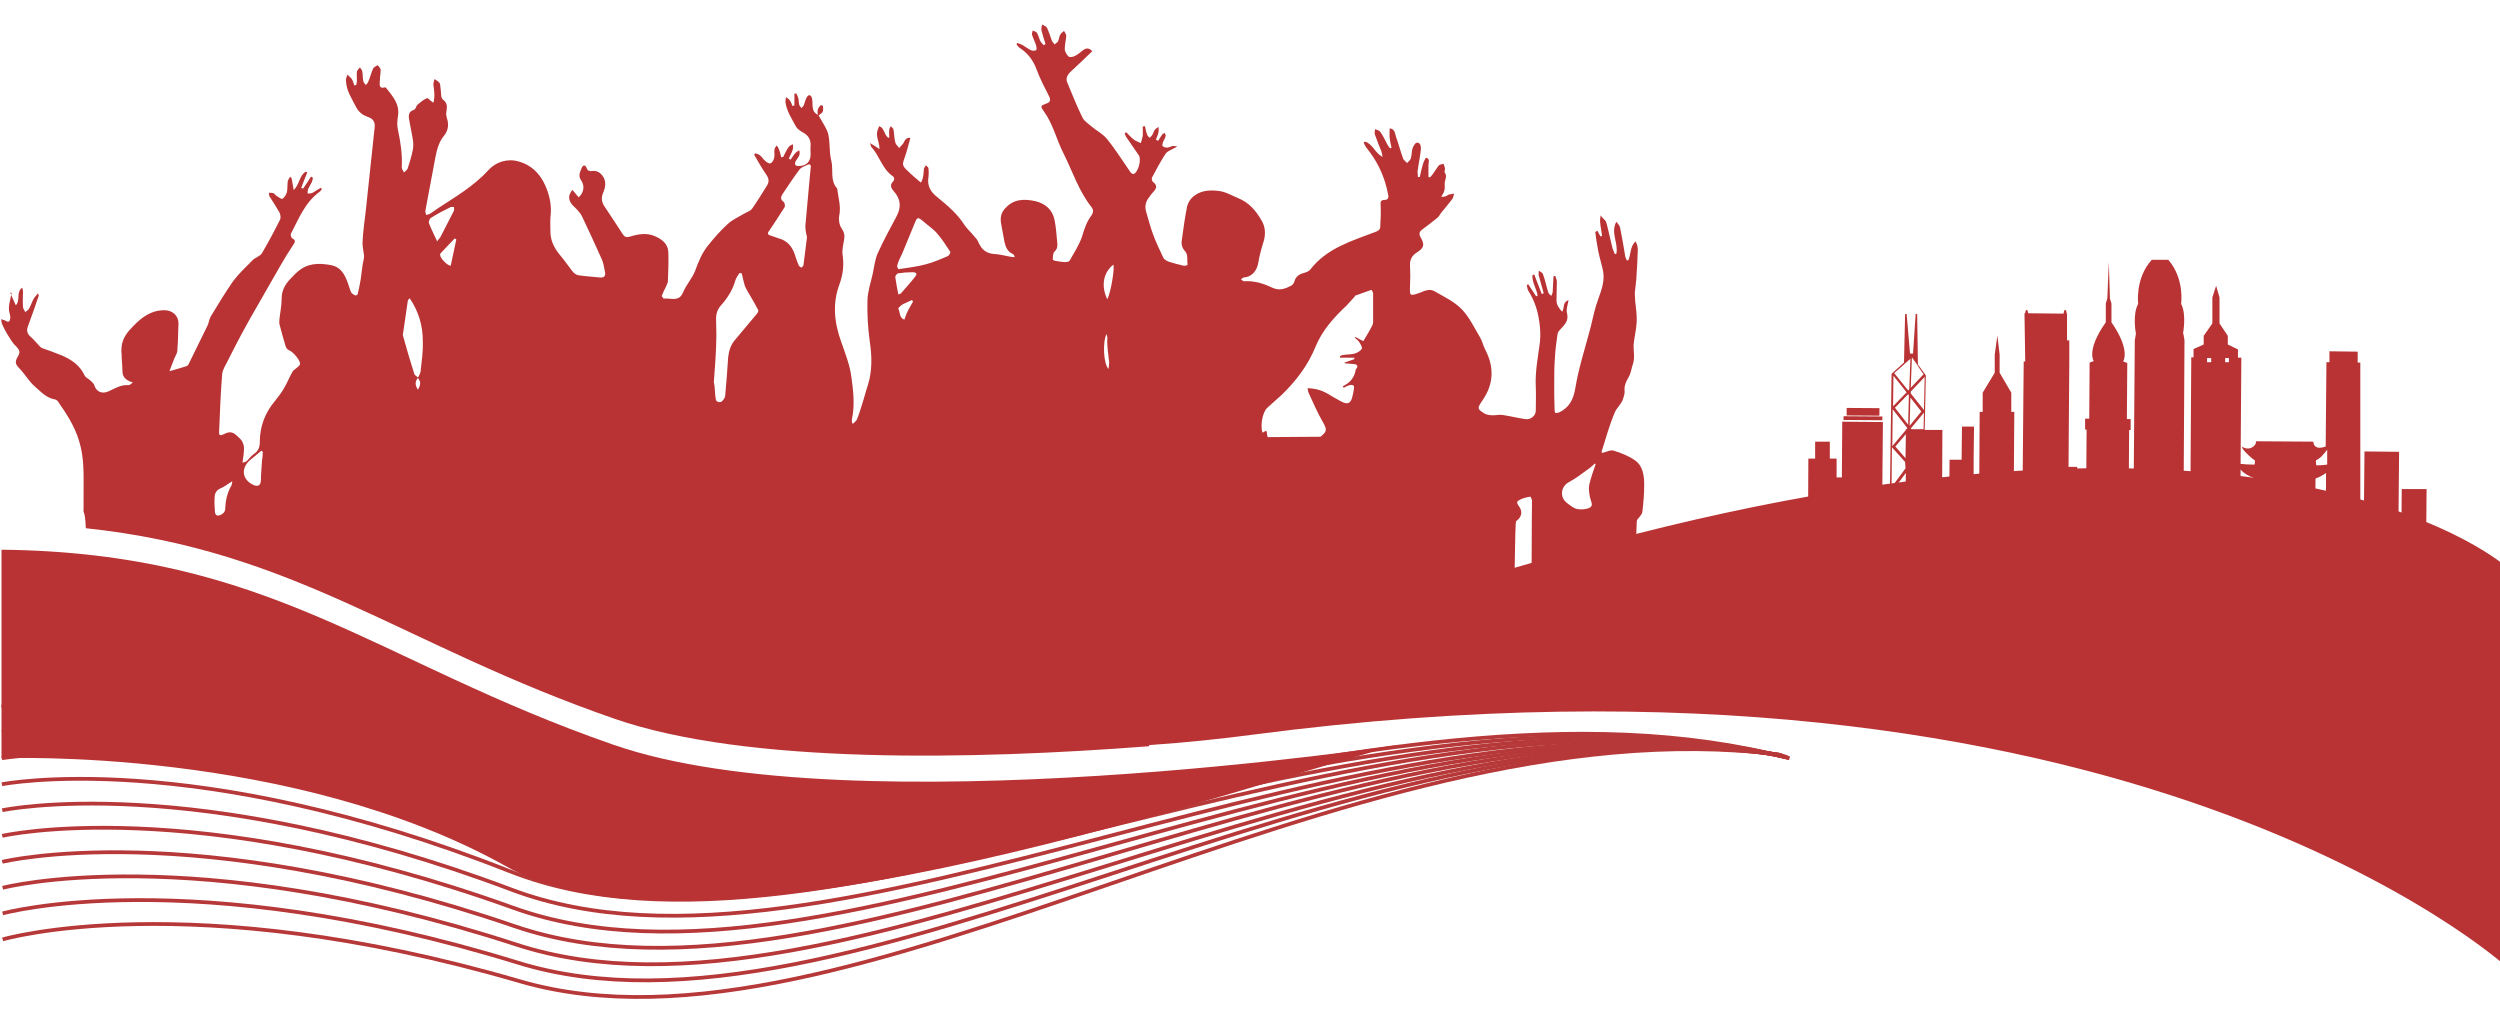
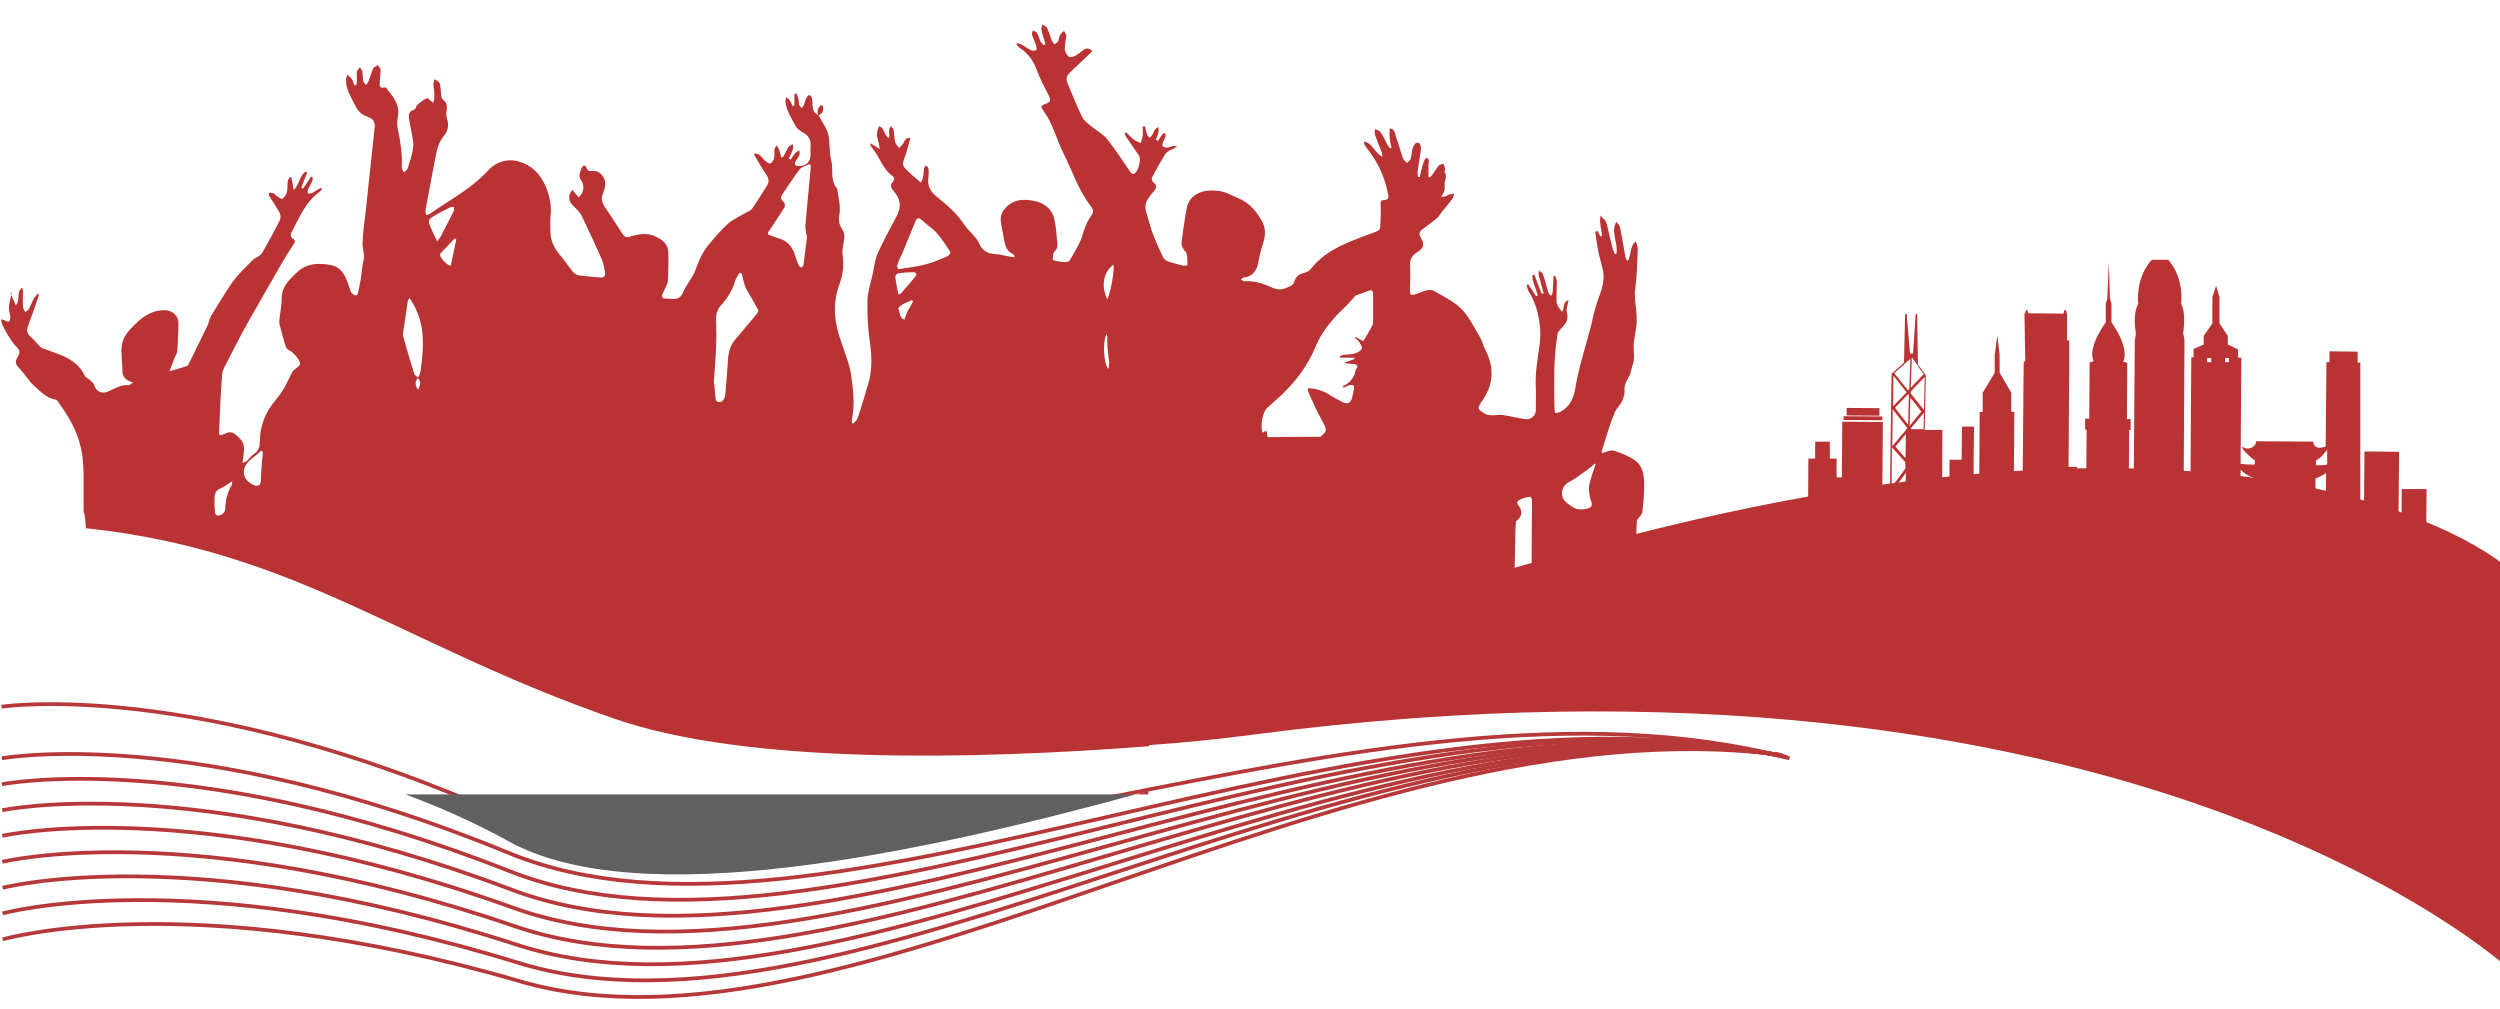
<svg xmlns="http://www.w3.org/2000/svg" x="0px" y="0px" viewBox="0 0 664 268" style="vertical-align: middle; max-width: 100%; width: 100%;" width="100%">
  <g>
    <g>
      <rect x="493.8" y="105" transform="matrix(6.786457e-03 -1 1 6.786457e-03 382.116 603.434)" width="2" height="8.7" fill="rgb(185,51,52)" />
      <rect x="494.3" y="105.9" transform="matrix(6.786457e-03 -1 1 6.786457e-03 380.393 605.126)" width="1" height="10.3" fill="rgb(185,51,52)" />
      <path d="M646.4,142.6l-2,0l0.1-12.7l-6.6,0l-0.1,12.7l-0.8,0l0.2-22.6l-9.2-0.1l-0.2,22.6l-1,0l0.1-7.4l0-0.2l0-6.3     l0-0.2l0-6.3l0-0.2l0-6.3l0-0.2l0-5.7l0-0.2l0-6.2l0-0.2l0-6.8l-0.7,0l0-2.9l-7.5-0.1l0,2.9l-0.8,0l-0.2,22.4     c-0.2,0.1-0.5,0.1-0.7,0.2c0,0,0,0,0-0.1c0,0,0,0,0,0.1c-0.6,0.1-1.5,0.4-2.3-0.5c-0.2-0.3-0.3-1-0.3-1l-15.2-0.1c0,0,0,0.7-0.3,1     c-1.5,1.7-3.2,0.6-3.4,0.4c0,0.7,0.8,1.4,1.6,2.2c0.5,0.5,1.1,1,1.8,1.5l0,0.3l0,0l0,0.2l0,0l0,0.1l0,0l-0.1,0.5     c-1.6,0-2.9-0.1-3.7-0.2l0.2-28.2l-0.9,0l0-2.2l-2.7-1.3l0-2.3l-2.2-3.3l0-6.9l-0.9-3.1l-1,3.1l0,6.9l-2.3,3.3l0,2.3l-2.7,1.2     l0,2.2l-0.6,0l-0.3,47.1l1.8,0l2,0l1.1,0l3.7,0l1,0l2.9,0l0.8,0l0.1-17.3c0.7,0.9,2,1.7,3.6,2.3l-0.1,12.3l2.7,0l0,0.2l-0.2,0     l0,0.5l-0.5,0l0,0.5l-0.2,0l0,0.5l12.9,0.1l0-0.5l-0.2,0l0-0.5l-0.5,0l0-0.5l-0.2,0l0-0.2l2.5,0l0.1-12.3c1.1-0.4,2-0.9,2.8-1.5     l-0.1,16.8l-3.1,0l0-1.2l-12.6-0.1l0,1.2l-22.1-0.1l0.3-51.8l-0.3-1.8l-0.1,0c0,0,1-5.1-0.5-7.9c0,0,1-6.6-3.4-11.7l-0.5,0l-3.4,0     l-0.5,0c-4.5,5-3.6,11.7-3.6,11.7c-1.6,2.9-0.6,7.9-0.6,7.9l-0.3,1.8l-0.4,51.8l-1.3,0l0.2-27.8l0-0.2l0.4,0l0-2.9l-1,0l0.1-14.9     l-1.1-0.4c0,0,2.1-2.9-3.1-10.4l0-0.7l0-0.6l0-0.4l0-0.6l0-0.4l0-0.6l0-0.4l0-0.6l0-0.7l-0.4-1.3l-0.3-9.7l-0.4,9.7l-0.4,1.3     l0,0.7l0,0.6l0,0.4l0,0.6l0,0.4l0,0.6l0,0.4l0,0.6l0,0.7c-5.3,7.5-3.2,10.3-3.2,10.3l-1.1,0.4l-0.1,14.9l-1.1,0l0,2.9l0.4,0     l-0.2,28l-2.4,0l0.1-18.1l-2.3,0l0.2-27.8l0-5.8l-0.6,0l0-7.1l-0.1,0c0-0.6-0.2-1-0.4-1c-0.2,0-0.4,0.4-0.4,1l-9.4-0.1     c-0.1-0.5-0.2-0.9-0.4-0.9c-0.2,0-0.4,0.4-0.4,0.9l-0.2,0L537.9,96l-0.4,0l-0.1,9.8l0,0.5l-0.2,23.1l-1.3,0l-0.1,8.8l-1,0     l0.2-28.8l-0.8,0l0-5.1l-3.1-5.3l0-4.8l-0.6-5.1l-0.7,5.1l0,4.8l-3.2,5.3l0,5.1l-0.8,0l-0.2,32.5l-1.5,0l0.1-16l0-3.8l0.1-8.8     l-3.2,0l-0.1,8.8l-3.2,0l-0.1,12.5l-1.9,0l0.1-20.4l-4.7,0l0.3-14.5l-2.1-2.9l-0.2-13.4l-0.4,0l-0.7,10.5l0.1,0l-1,0l0.1,0     l-0.9-10.5l-0.4,0l-0.3,12.9l-3.2,2.9l-0.1,0.1l-0.5,35.5l-2,0l0.2-22.7l-10.8-0.1l-0.1,14.8l-1.4,0l0-5l-1.8,0l0-4.5l-3.9,0     l0,4.5l-1.8,0l-0.1,19.9l-3,0l-1.8,5.1l173.2,1.2L646.4,142.6z M587.3,96.2l-1.1,0l0-1.1l1.1,0L587.3,96.2z M592,96.2l-1,0l0-1.1     l1,0L592,96.2z M507.8,94.9l1.7,2.4l0,0.1l0,0l1.4,2l-3.4,3.6L507.8,94.9z M502.9,99.8l3.5,4.4l-3.6,3.7L502.9,99.8z M502.5,130.2     l2.5,2.9l-2.1,2.5l0-1l-0.5,0L502.5,130.2z M506,135.2l-0.2,6.5l-3,0l0-5l2.5-3.1l0.7,0.8L506,135.2z M506.1,133.3l-0.2-0.3     l0.2-0.3L506.1,133.3z M506.1,131.7l-0.7,0.8l-2.3-2.7l3.1-4.2L506.1,131.7L506.1,131.7z M506.1,124.4l-3.7,5l0.1-10.6l3.5,3.9     L506.1,124.4z M506.1,121.7l-2.7-3.1l2.8-3.3L506.1,121.7z M506.4,114l-0.2,0l0,0.2l-3.6,4.3l0.1-9.8l3.9,5L506.4,114z      M506.8,112.8l-3.5-4.5l3.5-3.6l0.2,0.3L506.8,112.8z M506.8,103.7l-3.7-4.6l2.6-2.3l0,0l0.2-0.2l1.5-1.3l-0.3,8.1L506.8,103.7z      M507.4,105.6l2.9,3.7l-3.1,3.8L507.4,105.6z M510.9,114l-3.2,0l-0.2-0.2l3.5-4.2L510.9,114z M511,108.9l-3.5-4.4l0-0.5l3.7-3.9     L511,108.9z M544.7,141.9l-3.2,0l0-0.1l0.7,0l0,0.1l0.3,0l0-0.1l2.3,0C544.7,141.8,544.7,141.9,544.7,141.9z M618.1,123.4     c-0.7,0.1-1.7,0.2-2.9,0.2l-0.1-0.9l0,0h0l0-0.1l0-0.1l0,0l0-0.2c0.7-0.4,1.4-0.9,1.8-1.4c0.4-0.5,0.9-1,1.2-1.5L618.1,123.4     L618.1,123.4z" fill="rgb(185,51,52)" />
    </g>
  </g>
  <g>
    <g>
      <path d="M0.7,249.5c0,0,49.5-14.5,137.3,11.1c87.8,25.6,219.5-74.6,334.5-60.2" fill="none" stroke="#B73838" stroke-miterlimit="10" />
      <path d="M0.7,242.6c0,0,49.7-13.8,136.9,13.1s220.6-71.3,335.2-55.2" fill="none" stroke="#B73838" stroke-miterlimit="10" />
      <path d="M0.7,235.8c0,0,49.9-13.1,136.5,15.1s221.8-68,336-50.3" fill="none" stroke="#B73838" stroke-miterlimit="10" />
      <path d="M0.6,228.9c0,0,50.2-12.3,136.1,17.1c86,29.4,223-64.7,336.7-45.3" fill="none" stroke="#B73838" stroke-miterlimit="10" />
      <path d="M0.6,222c0,0,50.4-11.6,135.7,19.1s224.2-61.3,337.4-40.3" fill="none" stroke="#B73838" stroke-miterlimit="10" />
      <path d="M0.6,215.2c0,0,50.6-10.8,135.3,21.1c84.7,31.9,225.3-58,338.2-35.3" fill="none" stroke="#B73838" stroke-miterlimit="10" />
      <path d="M0.5,208.3c0,0,50.8-10.1,134.9,23.1S362,176.6,474.4,201" fill="none" stroke="#B73838" stroke-miterlimit="10" />
      <path d="M0.5,201.4c0,0,51-9.3,134.5,25.1s227.7-51.4,339.7-25.3" fill="none" stroke="#B73838" stroke-miterlimit="10" />
-       <path d="M0.5,194.5c0,0,51.3-8.6,134.2,27.1c82.9,35.7,228.8-48.1,340.4-20.3" fill="none" stroke="#B73838" stroke-miterlimit="10" />
      <path d="M0.4,187.7c0,0,51.5-7.8,133.8,29.1s230-44.8,341.1-15.4" fill="none" stroke="#B73838" stroke-miterlimit="10" />
    </g>
  </g>
  <path d="M199.4,78.8c-0.5-0.9-1.2-1.7-1.5-2.7c-0.4-1.1-0.6-2.3-0.9-3.5c-0.2,0-0.4-0.1-0.6-0.1   c-0.4,0.7-0.9,1.3-1.1,2c-0.7,2.5-2,4.7-3.8,6.6c-1.2,1.3-1.4,2.7-1.3,4.4c0.1,2.2,0.1,4.5,0,6.7c-0.1,3.1-0.4,6.2-0.6,9.3   c0,0.5,0.1,1,0.2,1.4c0.1,0.8,0.1,1.6,0.2,2.5c0,0.4,0,1,0.3,1.2c0.3,0.2,1.1,0.4,1.3,0.2c0.5-0.4,1-1,1-1.5   c0.3-3.4,0.6-6.9,0.8-10.3c0.1-1.7,0.7-3.3,1.8-4.6c1.9-2.3,3.8-4.5,5.7-6.8c0.3-0.3,0.6-0.9,0.5-1.1   C200.8,81.2,200.1,80,199.4,78.8z" fill="none" />
  <path d="M214.1,43.9c-0.7,0.4-1.5,0.7-1.9,1.2c-1.6,2.1-3,4.3-4.5,6.5c-0.5,0.7-0.4,1.3,0.3,2c0.3,0.2,0.5,1.1,0.3,1.4   c-1.3,2.1-2.7,4.2-4.1,6.3c-0.5,0.8-0.4,1.1,0.5,1.3c0.7,0.2,1.3,0.5,2,0.7c2.2,0.7,3.5,2.2,4.3,4.3c0.3,0.9,0.6,1.9,1,2.8   c0.1,0.3,0.5,0.5,0.7,0.7c0.2-0.2,0.6-0.5,0.6-0.7c0.3-2.4,0.7-4.7,0.9-7.1c0-0.4-0.2-0.9-0.2-1.3c-0.1-0.7-0.2-1.3-0.2-2   c0.2-2.2,0.4-4.4,0.6-6.6c0.3-2.9,0.5-5.8,0.8-8.7C215.4,43.7,215,43.4,214.1,43.9z" fill="none" />
  <path d="M117,67.3c-0.1,0.1-0.1,0.3-0.1,0.4c0,0.9,1.9,2.8,2.8,2.9c0.5-2.4,1-4.7,1.5-7c-0.1-0.1-0.2-0.2-0.4-0.3   C119.6,64.7,118.3,66,117,67.3z" fill="none" />
  <path d="M120.5,55.8c0-0.3,0-0.6,0-0.9c-0.3,0-0.6-0.1-0.9,0c-1.8,0.9-3.6,1.9-5.3,2.9c-0.3,0.2-0.6,1-0.5,1.3   c0.6,1.6,1.4,3.1,2.2,4.9c0.3-0.4,0.5-0.6,0.7-1c1.2-2.3,2.4-4.7,3.6-7C120.4,56,120.5,55.9,120.5,55.8z" fill="none" />
  <path d="M56.9,132.2c-0.1,1.3,0,2.6,0.1,3.9c0,0.3,0.3,0.7,0.5,0.8c0.9,0.3,2.2-0.6,2.2-1.6c0.1-2.3,0.5-4.4,1.7-6.4   c0.1-0.2,0-0.4,0.1-1.1c-1.2,0.8-2.1,1.6-3.1,1.9C57.3,130.2,57,131.1,56.9,132.2z" fill="none" />
-   <path d="M66.5,122.3c-2.5,2.1-2.1,5.2,0.9,6.6c1.2,0.6,1.9,0,2-1.3c0-1.7,0.2-3.5,0.3-5.2c0.1-0.7,0.2-1.5,0.3-2.2   c-0.1-0.1-0.3-0.2-0.4-0.3C68.5,120.7,67.5,121.5,66.5,122.3z" fill="none" />
  <path d="M111,103.5c0.8-1.4,0.7-2.1,0-3.1C110.1,101.4,110.3,102.3,111,103.5z" fill="none" />
  <path d="M108.3,80.1c-0.5,3-0.9,5.9-1.3,8.9c0,0.2,0,0.4,0.1,0.5c1,3.3,1.9,6.5,2.9,9.8c0.1,0.4,0.7,0.7,1,1.1   c0.2-0.5,0.6-1,0.7-1.6c0.3-2.7,0.7-5.5,0.7-8.2c-0.1-4-1.1-7.9-3.5-11.4C108.6,79.6,108.4,79.8,108.3,80.1z" fill="none" />
  <path d="M239.8,80.8c-0.5,0.3-1.3,1-1.2,1.2c0.4,1,0.2,2.5,1.6,3c0.4-0.9,0.6-1.8,1-2.5c0.4-0.8,0.8-1.5,1.3-2.3   c-0.1-0.1-0.2-0.2-0.3-0.4C241.4,80.1,240.6,80.4,239.8,80.8z" fill="none" />
  <path d="M242.4,72.3c-1.3,0-2.6,0.1-3.9,0.3c-0.3,0.1-0.8,0.7-0.8,1.1c0.2,1.5,0.5,2.9,0.8,4.5   c0.2-0.1,0.6-0.1,0.7-0.3c1.3-1.5,2.7-3,3.9-4.6C243.7,72.5,243,72.2,242.4,72.3z" fill="none" />
  <path d="M423.8,123.3c-0.1-0.1-0.2-0.2-0.2-0.2c-0.5,0.4-0.9,0.9-1.5,1.3c-1.7,1.2-3.4,2.6-5.3,3.6   c-2.2,1.2-2.7,4-0.7,5.6c0.8,0.7,1.8,1.4,2.7,1.6c1.1,0.2,2.5,0.1,3.4-0.4c1-0.6,0.3-1.7,0-2.7c-0.3-1-0.4-2.2-0.2-3.3   C422.5,127,423.2,125.2,423.8,123.3z" fill="none" />
  <path d="M364.3,77.1c-1.4,0.4-2.8,0.9-4.2,1.5c-0.1,0.1-0.2,0.3-0.3,0.4c-0.6,0.7-1.2,1.5-2,2.2   c-3.4,3.2-6.5,6.6-8.3,11c-2.1,4.9-5.2,9-8.9,12.7c-1.3,1.2-2.6,2.3-3.9,3.5c-1.3,1.2-1.9,4.7-1.1,6.3c0.2-0.1,0.3-0.2,0.4-0.2   c0.2-0.1,0.4-0.2,0.6-0.3c0.1,0.2,0.2,0.4,0.2,0.6c0.1,0.4,0.1,0.8,0.2,1.1l14-0.1c0,0,0,0,0,0c1.8-1.5,1.8-1.9,0.6-4   c-1.4-2.5-2.5-5.1-3.7-7.6c-0.2-0.4-0.2-0.8-0.3-1.3c2.5,0.1,4.1,0.7,6.2,2c1,0.7,2.1,1.3,3.3,1.8c1.2,0.5,2,0.1,2.3-1.2   c0.2-0.8,0.4-1.6,0.5-2.4c0-0.3,0.1-0.8-0.1-0.9c-0.3-0.2-0.7-0.1-1-0.1c-0.6,0.2-1.1,0.5-1.6,0.7c-0.1-0.1-0.2-0.2-0.3-0.4   c2-0.9,3.2-2.4,3.5-4.5c0,0,0.1-0.1,0.1-0.1c0.6-0.7,0.3-1.2-0.5-1.3c-0.8-0.1-1.7-0.2-2.5-0.2c0-0.1-0.1-0.2-0.1-0.2   c0.9-0.3,1.7-0.6,2.6-0.9c0-0.1,0-0.3,0-0.4c-1.3,0-2.5,0-3.8,0c0-0.1,0-0.3,0-0.4c0.2-0.1,0.4-0.3,0.7-0.3c1.1-0.1,2.2-0.1,3.2-0.4   c0.7-0.2,1.6-0.7,1.9-1.3c0.2-0.4-0.4-1.3-0.8-1.9c-0.3-0.4-0.7-0.7-1.1-1c0.1-0.1,0.1-0.1,0.2-0.2c0.7,0.4,1.5,0.8,2.1,1.1   c0.9-1.5,1.6-2.9,2.4-4.2c0.1-0.2,0.2-0.5,0.2-0.8c0-2.6,0.1-5.1,0-7.7C364.8,77.6,364.4,77,364.3,77.1z" fill="none" />
  <path d="M294.2,79.5c1-2,2-8.4,1.6-9.2C293,72.4,292.4,76,294.2,79.5z" fill="none" />
  <path d="M248.8,62.1c-1.1-1.3-2.6-2.2-3.9-3.4c-1-0.9-1.3-0.9-1.9,0.3c-1.2,2.8-2.3,5.6-3.5,8.5   c-0.4,1-0.9,2.1-1.3,3.1c-0.1,0.3,0.2,0.8,0.3,1.1c2.7-0.5,5-0.7,7.3-1.3c2-0.5,3.9-1.4,5.9-2.2c0.3-0.1,0.7-0.9,0.6-1.1   C251.2,65.3,250.2,63.6,248.8,62.1z" fill="none" />
  <path d="M294.1,89.9c0-0.4-0.1-0.7-0.2-1.3c-1.1,2.2-0.8,7.8,0.5,9.3c0.1-0.7,0.2-1.2,0.2-1.7   C294.4,94.2,294,92.1,294.1,89.9z" fill="none" />
-   <path d="M406.5,177c0,0,0-0.1,0-0.2C406.5,177.1,406.5,177.5,406.5,177z" fill="rgb(185,51,52)" />
  <path d="M305,211v-0.9c-1.1,0.3-2.3,0.6-3.4,0.9H305z" fill="rgb(185,51,52)" />
-   <path d="M97,211h10.7c-3.5-1.3-7.1-2.5-10.7-3.6V211z" fill="rgb(185,51,52)" />
  <path d="M434.6,141.8c0.1-2.2,0.1-3.6,0.2-3.7c0.5-0.7,1.3-1.4,1.4-2.1c0.3-2.4,0.5-4.8,0.5-7.2c0-2.4-0.3-5-2.4-6.5   c-1.7-1.2-3.7-2-5.7-2.6c-0.9-0.3-2,0.4-3.1,0.6c0-0.1-0.2-0.3-0.1-0.4c1.1-3.5,2.1-7.1,3.5-10.4c0.5-1.2,1.8-2.2,2.2-3.6   c0.2-0.6,0.4-1.3,0.4-1.9c-0.2-1.5,0.4-2.7,1.1-3.9c0.6-1,0.7-2.3,1.1-3.4c0.6-1.7,0.1-3.5,0.2-5.3c0.2-2,0.7-3.9,0.8-5.8   c0.1-1.9-0.2-3.8-0.4-5.7c0-0.7-0.1-1.4-0.1-2.1c0.1-1.2,0.3-2.4,0.4-3.6c0.2-2.6,0.3-5.3,0.4-7.9c0-0.7-0.2-1.5-0.6-2.2   c-1.5,1.4-1.2,3.4-1.9,5c-0.1,0-0.3,0.1-0.4,0.1c-0.2-0.5-0.5-1-0.5-1.5c-0.4-2.4-0.8-4.8-1.3-7.2c-0.1-0.6-0.6-1.1-1-1.6   c-1.6,2.9,0.6,5.7,0,8.5c-0.1,0-0.3,0.1-0.4,0.1c-0.2-0.5-0.4-1-0.6-1.5c-0.5-2-0.9-3.9-1.4-5.9c-0.1-0.4-0.2-0.9-0.4-1.3   c-0.4-0.6-1-1-1.4-1.6c0,0.6-0.2,1.2-0.1,1.9c0.1,1.2,0.4,2.4,0.5,3.5c-0.1,0.1-0.2,0.2-0.4,0.2c-0.3-0.5-0.6-1-0.8-1.5   c-0.2,0.1-0.4,0.2-0.6,0.3c0.2,1.5,0.4,3.1,0.7,4.6c0.3,1.7,0.8,3.3,1.2,5c0.8,2.9-0.1,5.5-1.1,8.2c-0.9,2.4-1.4,4.9-2,7.4   c-1.4,5.4-3.2,10.8-4.1,16.3c-0.5,3-1.6,5.1-4.2,6.4c-0.3,0.1-0.7,0.2-1,0.2c-0.2,0-0.3-0.5-0.3-0.8c-0.1-2.4-0.1-4.7-0.1-7.1   c0-2.3,0-4.7,0.2-7c0.1-2.1,0.4-4.1,0.7-6.2c0.1-0.4,0.4-0.8,0.8-1.2c1.1-1.2,2.2-2.2,1.7-4.2c-0.3-1,0.2-2.2,0.4-3.5   c-1.7,0.6-1,2.1-1.7,3.1c-0.8-0.9-1.5-1.8-1.5-3c0-1.7,0.1-3.3,0.1-5c0-0.5-0.3-1-0.4-1.5c-0.2,0-0.3,0-0.5,0.1   c-0.1,1.3-0.1,2.7-0.2,4c0,0.4-0.2,0.8-0.4,1.2c-0.3-0.3-0.7-0.6-0.8-1c-0.5-1.6-0.8-3.2-1.4-4.8c-0.1-0.4-0.7-0.6-1.1-0.9   c0,0.4-0.1,0.9,0,1.3c0.4,1.6,0.9,3.1,1.3,4.7c-0.2,0.1-0.4,0.1-0.5,0.2c-0.7-1.7-1.3-3.4-2-5.2c-0.2,0.1-0.3,0.1-0.5,0.2   c-0.1,1.9,1.1,3.6,1.4,5.4c-0.1,0.1-0.3,0.1-0.4,0.2c-0.7-1.1-1.4-2.1-2.1-3.2c-0.1,0.1-0.3,0.1-0.4,0.2c0.1,0.5,0.2,1.1,0.4,1.5   c1.6,2.5,2.5,5.2,2.9,8c0.3,1.9,0.4,3.8,0.2,5.7c-0.5,3.9-1.3,7.8-1.1,11.8c0.1,2.1,0,4.3,0,6.4c0,1.3-1.4,2.5-2.9,2.2   c-2-0.3-4-0.8-6-1.1c-0.8-0.1-1.7,0.1-2.5,0.1c-0.7,0-1.5-0.1-2.1-0.4c-2.1-1.3-2.1-1.4-0.7-3.5c3.1-4.4,3.2-9,0.7-13.7   c-0.5-1-0.7-2.1-1.3-3.1c-1.5-2.5-2.8-5.3-4.8-7.4c-2-2.1-4.8-3.4-7.4-4.9c-1.3-0.7-2.6,0-3.9,0.5c-2.6,0.9-2.6,0.8-2.5-1.9   c0.1-1.8,0.1-3.6,0-5.4c-0.1-1.6,0.6-2.7,1.9-3.5c1.9-1.2,2-2.1,0.9-4c-0.5-0.9-0.3-1.5,0.4-2c1.4-1,2.7-2.1,4-3.1   c0.4-0.3,0.7-0.8,1-1.3c1-1.2,2-2.4,3-3.7c0.3-0.4,0.4-1,0.5-1.5c-0.5,0.1-1,0.2-1.5,0.3c-0.2,0.1-0.4,0.3-0.6,0.4   c-0.4,0.1-0.9,0.2-1.3,0.2c0.2-0.4,0.4-0.7,0.6-1.1c0.1-0.3,0.3-0.7,0.3-1c0.1-0.7-0.1-1.5,0.1-2.1c0.2-0.8,0.5-1.5-0.1-2.3   c-0.1-0.2,0.1-0.6,0.1-1c-0.1-0.4-0.2-0.9-0.4-1.3c-0.4,0.1-1,0.2-1.2,0.4c-0.6,0.7-1.1,1.6-1.7,2.4c-0.2,0.3-0.5,0.6-0.7,0.8   c-0.1,0-0.3-0.1-0.4-0.1c0-1,0-2.1,0-3.1c0-0.8,0.5-1.7-0.6-2c-0.2,0-0.7,1.1-0.9,1.8c-0.3,1.1-0.6,2.2-0.8,3.3c-0.2,0-0.3,0-0.5,0   c0-0.5-0.1-1-0.1-1.4c0.2-1.7,0.6-3.5,0.8-5.2c0-0.3,0.1-0.6,0.1-0.9c0-0.8-0.2-1.7-1.1-1.6c-0.4,0-0.9,0.9-1.1,1.4   c-0.3,0.9-0.2,1.9-0.5,2.8c-0.1,0.4-0.6,0.8-1,1.2c-0.3-0.4-0.8-0.7-1-1.1c-0.7-1.9-1.2-3.9-1.9-5.8c-0.3-0.9-0.3-2.2-1.7-2.3   c0,0.9-0.1,1.8,0,2.6c0.1,0.9,0.3,1.7,0.5,2.5c-0.1,0.1-0.2,0.1-0.4,0.2c-0.2-0.3-0.5-0.6-0.7-1c-0.6-1.1-1.1-2.3-1.9-3.4   c-0.3-0.4-0.9-0.5-1.4-0.7c0,0.5-0.2,1,0,1.5c0.5,1.5,1.1,2.9,1.7,4.4c0.1,0.3,0.2,0.7,0.3,1.5c-2.1-1.2-2.7-3.6-4.7-4.1   c-0.1,0.1-0.2,0.2-0.3,0.3c0.2,0.4,0.4,0.9,0.7,1.3c2.6,3.2,4.4,6.7,5.4,10.7c0.1,0.6,0.3,1.2,0.4,1.8c0.2,0.9-0.1,1.4-1,1.4   c-0.9,0-1.1,0.5-1,1.3c0.1,1.9,0,3.8-0.1,5.7c0,0.9-0.5,1.2-1.3,1.5c-6.3,2.4-12.9,4.3-17.3,10c-0.4,0.5-1.1,0.7-1.7,0.9   c-1.2,0.3-2.1,0.9-2.5,2.2c-0.1,0.5-0.5,1-0.9,1.2c-1.6,0.8-3.1,1.4-5,0.5c-2.3-1.1-4.8-1.9-7.5-1.7c-0.2,0-0.5-0.3-0.8-0.5   c0.3-0.2,0.5-0.5,0.8-0.5c2.1-0.2,3.4-1.7,3.8-3.9c0.3-1.9,0.8-3.7,1.4-5.6c0.6-2,0.5-3.9-0.5-5.6c-1.5-2.6-3.3-4.8-6.3-6   c-1.7-0.7-3.3-1.7-5.2-1.9c-2.6-0.3-5-0.1-7,1.8c-0.6,0.6-1.1,1.5-1.3,2.3c-0.6,3-1,5.9-1.4,8.9c-0.2,1.2,0,2.1,1,3.2   c0.6,0.7,0.4,2.3,0.5,3.5c0,0-0.6,0.2-0.9,0.2c-1.4-0.3-2.8-0.7-4.1-1.1c-0.5-0.2-1.2-0.6-1.4-1c-1-2.1-2-4.2-2.8-6.4   c-0.7-1.9-1.2-3.9-1.8-5.9c-0.4-1.4-0.1-2.7,0.8-3.8c0.3-0.4,0.6-0.9,1-1.3c0.9-0.9,1.4-1.8,0-2.8c-0.2-0.2-0.4-0.9-0.2-1.2   c1.1-2.1,2.3-4.3,3.6-6.3c0.6-0.8,1.8-1.1,3.1-1.9c-0.7-0.1-1-0.2-1.3-0.1c-0.5,0.1-0.9,0.4-1.4,0.4c-0.4,0-0.9-0.1-1.2-0.4   c-0.2-0.2,0-0.7,0.1-1.1c0.2-0.5,0.6-1,0.7-1.6c0.1-0.2-0.2-0.5-0.2-0.8c-0.2,0.1-0.6,0.2-0.7,0.4c-0.4,0.5-0.7,1.1-1.1,1.7   c-0.2-0.1-0.4-0.2-0.6-0.3c0.3-0.7,0.6-1.4,0.7-2.1c0.1-0.4,0-0.9,0-1.3c-0.4,0.3-0.8,0.5-1,0.8c-0.3,0.4-0.4,1-0.7,1.4   c-0.2,0.3-0.4,0.5-0.7,0.7c-0.2-0.3-0.5-0.5-0.6-0.8c-0.3-0.7-0.4-1.5-0.6-2.3c-0.2,0-0.4,0.1-0.6,0.1c0,0.8,0.1,1.7,0,2.5   c-0.1,0.6-0.3,1.3-0.5,1.9c-0.6-0.3-1.3-0.5-1.8-0.9c-0.8-0.6-1.4-1.3-2.1-2c-0.1,0.1-0.2,0.2-0.4,0.3c0.1,0.3,0.2,0.5,0.3,0.8   c1.2,1.7,2.3,3.4,3.5,5.1c0.7,1.1-0.2,4.5-1.4,4.9c-0.2,0.1-0.6-0.2-0.8-0.4c-2.1-3-4-6.1-6.3-8.9c-1.1-1.4-2.8-2.2-4.2-3.4   c-0.8-0.7-1.9-1.4-2.3-2.3c-1.5-3-2.7-6.1-4-9.2c-0.5-1.1-0.1-2,0.8-2.9c2-1.8,3.8-3.6,5.8-5.5c-0.8-0.9-1.6-0.9-2.4-0.3   c-0.7,0.5-1.3,1.1-2.1,1.5c-0.5,0.3-1.4,0.5-1.8,0.2c-0.5-0.5-1-1.3-1-2c0-1.1,0.3-2.3,0.4-3.5c0-0.4-0.4-0.9-0.6-1.3   c-0.3,0.3-0.8,0.6-1,1c-0.3,0.5-0.3,1.2-0.6,1.8c-0.2,0.3-0.6,0.5-0.9,0.8c-0.2-0.3-0.5-0.6-0.7-0.9c-0.4-1.2-0.8-2.4-1.3-3.5   c-0.2-0.4-0.8-0.6-1.3-0.9c-0.1,0.5-0.3,1-0.2,1.5c0.3,1.3,0.7,2.5,1.1,3.7c-0.2,0.1-0.4,0.2-0.5,0.3c-0.3-0.4-0.7-0.7-0.9-1.1   c-0.3-0.7-0.5-1.5-0.9-2.2c-0.2-0.3-0.7-0.4-1.1-0.6c-0.1,0.4-0.3,0.8-0.2,1.1c0.3,1,0.8,1.9,1.1,2.9c0.1,0.4,0.2,1,0,1.2   c-0.3,0.2-0.9,0.2-1.2,0.1c-0.9-0.4-1.7-1-2.5-1.5c-0.4-0.2-0.9-0.3-1.3-0.5c-0.1,0.1-0.2,0.3-0.2,0.4c0.3,0.3,0.5,0.7,0.8,0.9   c2.2,1.4,3.6,3.3,4.5,5.7c0.9,2.5,2.2,4.9,3.4,7.3c0.4,0.9,0.2,1.5-0.8,1.8c-1.6,0.6-1.6,0.7-0.7,2c2.5,3.4,3.4,7.6,5.3,11.3   c2.4,4.8,4,9.9,7.4,14.2c0.6,0.8,0.5,1.4,0,2.2c-1.3,1.7-1.9,3.6-2.5,5.6c-0.8,2.3-2.1,4.3-3.3,6.4c-0.1,0.3-0.8,0.4-1.2,0.4   c-0.8,0-1.7-0.2-2.5-0.3c-0.3,0-0.8-0.3-0.8-0.4c0.1-0.7,0-1.7,0.5-2.1c0.8-0.8,0.8-1.5,0.7-2.4c-0.2-2-0.3-4-0.7-5.9   c-0.5-2.8-2.5-4.5-5.2-5.1c-2.8-0.6-5.6-0.6-7.8,1.8c-1.2,1.2-1.5,2.6-1.2,4.2c0.3,1.6,0.6,3.2,0.9,4.9c0.3,1.3,0.8,2.5,2.1,3.1   c0.3,0.1,0.5,0.4,0.6,0.9c-0.3,0-0.7-0.1-1-0.1c-1.3-0.2-2.6-0.6-3.9-0.7c-2.5-0.1-3.8-1-4.8-3.3c-0.2-0.5-0.6-1-1-1.4   c-0.8-1-1.8-1.9-2.6-3c-1.9-3-4.5-5.2-7.2-7.4c-1.8-1.4-2.8-3-2.4-5.4c0.1-0.7,0.1-1.5,0-2.3c0-0.3-0.5-0.6-0.7-0.8   c-0.2,0.3-0.4,0.6-0.5,0.9c-0.1,1.2-0.1,2.5-0.8,3.7c-1.3-1.1-2.5-2.1-3.5-3.1c-1.5-1.4-1.5-1.7-0.8-3.6c0.6-1.7,1-3.4,1.5-5.2   c-1.3-0.1-1.5,0.8-1.9,1.5c-0.3,0.4-0.7,0.8-1.1,1.2c-0.3-0.5-0.9-0.9-1-1.5c-0.3-1.1-0.3-2.3-0.5-3.5c-0.1-0.3-0.5-0.5-0.7-0.8   c-0.1,0.3-0.4,0.6-0.4,0.9c-0.1,0.7,0,1.4,0,2.1c-0.1,0-0.2,0.1-0.3,0.1c-0.2-0.2-0.4-0.4-0.6-0.7c-0.3-0.6-0.6-1.3-1-1.9   c-0.2-0.2-0.5-0.4-0.8-0.5c-0.1,0.3-0.2,0.5-0.3,0.8c-0.8,1.8,0.4,3.3,0.4,5.3c-0.7-0.5-1.5-1-2.5-1.6c0.2,0.6,0.2,1,0.4,1.1   c2.1,2.3,2.8,5.7,5.5,7.6c0.6,0.4,0.7,1,0.1,1.6c-0.8,0.9-0.4,1.7,0.3,2.5c1.9,2.1,2,4.3,0.7,6.7c-1.7,3.2-3.4,6.3-4.9,9.6   c-0.8,1.7-1,3.7-1.4,5.6c-0.5,2.3-1.3,4.6-1.4,6.9c-0.1,3.7,0.1,7.4,0.6,11c0.6,4,0.7,7.9-0.5,11.7c-0.6,1.8-1,3.5-1.6,5.3   c-0.4,1.3-0.8,2.6-1.3,3.8c-0.2,0.4-0.6,0.7-1,1.1c-0.1,0-0.2-0.1-0.3-0.1c0-0.4-0.1-0.8,0-1.2c0.8-3.8,0.3-7.6-0.2-11.3   c-0.4-3-1.6-6-2.6-8.9c-1.9-5.2-2.5-10.3-0.5-15.6c0.9-2.5,1.2-5,0.8-7.7c-0.2-1.3,0.2-2.8,0.4-4.1c0.2-1.1,0-2-0.7-3   c-0.6-0.9-0.8-2.3-0.6-3.3c0.5-2.4-0.2-4.6-0.5-6.9c0-0.1,0-0.3-0.1-0.4c-1.9-2.1-0.9-4.9-1.5-7.3c-0.6-2.3-0.3-4.7-0.8-7   c-0.4-1.6-1.4-2.9-2.2-4.4c-0.1-0.2-0.2-0.4-0.4-0.6c0.4-0.4,0.9-0.6,1.1-1c0.2-0.4,0.1-1,0.1-1.5c0-0.1-0.6-0.3-0.6-0.3   c-0.3,0.3-0.6,0.7-0.8,1.2c-0.1,0.3,0,0.8,0,1.4c-1.3-0.7-1.3-1.6-1.4-2.6c0-0.7,0-1.4-0.2-2c-0.3-0.8-0.9-0.8-1.3-0.1   c-0.4,0.6-0.5,1.4-0.8,2.1c-0.1,0.3-0.4,0.5-0.6,0.8c-0.2-0.3-0.5-0.5-0.6-0.8c-0.2-0.6-0.1-1.3-0.3-1.9c-0.1-0.4-0.3-0.8-0.5-1.2   c-0.2,0-0.3,0.1-0.5,0.1c0,1,0,2.1,0,3.1c-0.2,0-0.4,0.1-0.5,0.2c-0.2-0.5-0.4-1.1-0.7-1.5c-0.2-0.4-0.7-0.6-1-0.9   c-0.1,0.4-0.2,0.8-0.2,1.2c0.3,2.5,1.7,4.5,2.8,6.6c0.4,0.7,1.2,1.2,1.9,1.6c1.5,0.8,2.1,2,2,3.6c-0.1,0.7,0,1.4,0,2.2   c0,2-1.2,3.1-3.2,3.1c-0.8,0-1.2-0.4-0.8-1.2c0.3-0.6,0.8-1.1,1-1.7c0.2-0.4,0-0.9,0-1.3c-0.3,0.2-0.7,0.4-1,0.7   c-0.5,0.5-0.9,1.2-1.3,1.8c-0.2-0.1-0.3-0.2-0.5-0.3c0.4-0.8,0.8-1.6,1.1-2.5c0.1-0.4,0-0.9,0-1.3c-0.4,0.2-0.9,0.4-1.1,0.7   c-0.6,0.8-1,1.8-1.5,2.7c-0.2,0-0.3,0-0.5,0.1c-0.2-0.7-0.3-1.4-0.6-2.1c-0.1-0.4-0.4-0.7-0.6-1.1c-0.2,0.4-0.6,0.7-0.6,1.1   c-0.1,0.8,0.1,1.6-0.1,2.3c-0.1,0.5-0.5,1.2-1,1.4c-0.3,0.1-1-0.3-1.4-0.7c-0.5-0.4-0.8-1-1.3-1.4c-0.3-0.3-0.8-0.4-1.3-0.6   c-0.1,0.1-0.2,0.3-0.3,0.4c1,1.7,2,3.5,3.1,5.1c0.8,1.1,1,2,0.3,3.1c-1.3,2.1-2.6,4.2-4,6.2c-0.4,0.5-1.2,0.8-1.8,1.1   c-1.5,0.9-3.1,1.6-4.4,2.7c-1.9,1.7-3.6,3.6-5.2,5.6c-1.8,2.1-2.8,4.6-3.7,7.1c-0.8,2-2.4,3.7-3.2,5.7c-1.1,2.6-3.3,1.4-5.1,1.6   c-0.1,0-0.6-0.6-0.5-0.8c0.3-0.8,0.7-1.6,1.1-2.4c0.2-0.5,0.5-1,0.5-1.5c0.1-2.6,0.2-5.1,0.1-7.7c-0.1-2.1-1.6-3.3-3.4-4.1   c-2.3-1.1-4.7-0.6-7,0.1c-0.8,0.2-1.2,0-1.7-0.7c-1.6-2.5-3.2-4.9-4.8-7.3c-0.8-1.2-1-2.3-0.4-3.7c0.8-1.9,0.9-3.7-0.8-5.2   c-0.5-0.4-1.3-0.7-1.9-0.6c-0.8,0.1-1.4,0.1-1.7-0.8c-0.4-1-1-0.7-1.3,0c-0.4,1-1,2.1-0.2,3.2c0.8,1.2,0.9,2.5,0.1,3.8   c-0.2,0.3-0.4,0.5-0.7,0.8c-0.2-0.2-0.4-0.5-0.6-0.7c-0.4-0.4-0.7-0.9-1.1-1.3c-0.3,0.5-0.7,1.1-0.8,1.6c-0.2,1.3,0.6,2.3,1.5,3.1   c0.7,0.7,1.5,1.5,1.9,2.4c1.8,3.8,3.6,7.7,5.3,11.5c0.4,1,0.6,2.2,0.8,3.3c0.2,1-0.3,1.5-1.3,1.4c-1.9-0.2-3.9-0.3-5.8-0.6   c-0.6-0.1-1.2-0.6-1.6-1.1c-1.1-1.4-2.1-2.9-3.3-4.3c-1.4-1.7-2.4-3.6-2.5-5.8c0-1.4-0.1-2.8,0-4.2c0.4-3-0.2-5.8-1.4-8.5   c-1.4-3.1-3.7-5.4-7-6.3c-3-0.9-6.1,0.1-8.1,2.3c-3.9,4.3-8.8,7.1-13.5,10.2c-0.6,0.4-1.2,0.9-1.9,1.3c-0.3,0.2-0.7,0.3-1.1,0.4   c-0.1-0.4-0.3-0.8-0.2-1.2c0.3-1.8,0.7-3.6,1-5.4c0.6-3,1.1-6,1.7-9c0.4-2,0.9-3.8,2.2-5.4c1.1-1.3,1.4-3,0.8-4.7   c-0.1-0.4-0.2-0.8-0.2-1.2c0.1-1.4,0.7-2.6-0.9-3.8c-0.6-0.5-0.4-2-0.6-3.1c-0.1-0.4,0-1-0.3-1.3c-0.3-0.4-0.8-0.7-1.3-1   c-0.1,0.5-0.3,1-0.3,1.5c0.2,1.5,0.5,3,0,4.8c-0.4-0.3-0.6-0.5-0.9-0.7c-0.2-0.2-0.4-0.4-0.6-0.5c-0.4-0.2-2.8,1.6-3,2.1   c-0.1,0.4-0.4,0.9-0.7,1c-1.1,0.3-1.4,1.1-1.3,2.1c0.3,2,0.8,4,1.1,6.1c0.1,0.8,0.1,1.8-0.1,2.6c-0.3,1.6-0.8,3.1-1.3,4.7   c-0.1,0.4-0.6,0.7-1,1.1c-0.2-0.4-0.6-0.9-0.6-1.3c0.2-3.4-0.3-6.7-1-10c-0.3-1.2-0.2-2.5,0-3.7c0.5-3.2-1.4-5.2-3.1-7.4   c-0.1-0.1-0.2-0.2-0.3-0.2c-1.9,0.5-1.4-1-1.4-1.9c0-0.9,0.2-1.8,0.2-2.7c0-0.5-0.5-0.9-0.8-1.3c-0.4,0.3-1,0.5-1.2,0.9   c-0.5,1.1-0.8,2.4-1.3,3.5c-0.1,0.3-0.4,0.6-0.6,0.9c-0.2-0.3-0.6-0.6-0.7-1c-0.2-0.9-0.1-1.8-0.3-2.7c-0.1-0.4-0.4-0.7-0.6-1   c-0.3,0.4-0.7,0.7-0.8,1.1c-0.1,0.8,0,1.6,0,2.4c0,0.4-0.1,0.8-0.2,1.2c-0.2,0-0.3,0-0.5,0.1c-0.2-0.5-0.3-1.1-0.6-1.6   c-0.3-0.5-0.8-0.8-1.2-1.3c-0.2,0.6-0.5,1.1-0.4,1.7c0.1,2.6,1.5,4.6,2.6,6.8c0.8,1.6,1.9,2.3,3.3,2.8c1.3,0.4,1.9,1.4,1.7,2.8   c-0.8,7.5-1.6,15-2.4,22.5c-0.3,2.6-0.7,5.2-0.8,7.8c-0.1,1.3,0.3,2.6,0.4,3.8c0,0.8-0.3,1.6-0.4,2.4c-0.2,1.3-0.3,2.5-0.5,3.8   c-0.2,1.3-0.5,2.6-0.8,3.9c0,0.2-0.5,0.4-0.6,0.4c-0.4-0.2-0.9-0.5-1.1-0.8c-0.4-0.8-0.6-1.7-0.9-2.5c-0.8-2.2-1.8-4.3-4.6-4.8   c-3.3-0.6-6.3-0.5-8.9,1.9c-0.7,0.6-1.3,1.3-1.9,1.9c-1.3,1.4-2.2,3-2.2,5.1c0,1.9-0.4,3.7-0.6,5.6c0,0.5-0.1,1,0.1,1.5   c0.5,1.9,1,3.8,1.6,5.7c0.1,0.3,0.5,0.8,0.8,0.9c1,0.3,3,2.6,3,3.6c0,0.4-0.5,0.8-0.9,1.1c-0.4,0.4-0.9,0.6-1.1,1   c-0.8,1.4-1.4,2.9-2.2,4.3c-0.7,1.2-1.5,2.3-2.4,3.4c-2.7,3.2-4.1,6.8-4.1,11c0,1.4-0.4,2.4-1.6,3.2c-0.7,0.5-1.2,1.2-1.8,1.8   c-0.3,0.3-0.8,0.4-1.2,0.5c0.2-1.4,0.4-2.6,0.4-3.9c0-0.6-0.2-1.2-0.5-1.8c-0.3-0.5-0.8-0.9-1.2-1.3c-1.2-1.2-2.1-1.4-3.6-0.6   c-1.1,0.5-1.4,0.4-1.3-0.8c0.2-5,0.4-10.1,0.8-15.1c0.1-1.3,1-2.5,1.6-3.8c1.1-2.2,2.2-4.3,3.3-6.4c0.8-1.4,1.5-2.8,2.3-4.2   c2.8-4.8,5.5-9.7,8.3-14.5c1.1-1.9,2.2-3.7,3.4-5.5c0.5-0.7,0.7-1.2-0.3-1.7c-0.3-0.2-0.5-1-0.3-1.3c2.1-4,3.7-8.2,7.5-11   c0.3-0.2,0.5-0.5,0.7-0.8c-0.1-0.1-0.2-0.2-0.3-0.3c-0.3,0.2-0.6,0.3-0.9,0.5c-0.5,0.3-1,0.7-1.5,0.9c-0.3,0.1-0.7,0.1-1.1,0.1   c0-0.4,0-0.8,0.1-1.1c0.3-0.7,0.7-1.3,1-1.9c0.2-0.4,0.2-0.8,0.3-1.2c-0.2-0.1-0.3-0.2-0.5-0.3c-0.7,1.1-1.4,2.2-2.1,3.2   c-0.2-0.1-0.3-0.1-0.5-0.2c0.5-1.4,1.1-2.8,1.6-4.1c-0.1-0.1-0.3-0.1-0.4-0.2c-1.7,1-1.6,3.3-3.2,4.9c-0.2-1.3-0.4-2.3-0.6-3.3   c-0.1-0.1-0.2-0.1-0.4-0.2c-0.2,0.4-0.6,0.9-0.6,1.3c-0.1,0.9,0,1.8-0.2,2.7c-0.2,0.7-0.6,1.4-1.2,1.8c-0.2,0.2-1.1-0.5-1.6-0.8   c-0.3-0.2-0.5-0.6-0.8-0.7c-0.4-0.1-0.8-0.1-1.2-0.1c0.1,0.3,0,0.8,0.2,1c0.9,1.4,1.8,2.8,2.6,4.2c0.3,0.5,0.4,1.4,0.2,1.9   c-1.5,3-3.1,6-4.8,8.9c-0.5,0.9-1.9,1.2-2.6,2c-1.8,1.8-3.6,3.5-5.1,5.5c-2.1,3-4,6.2-5.9,9.3c-0.4,0.7-0.5,1.5-0.8,2.3   c-1.7,3.5-3.4,6.9-5.1,10.4c-0.1,0.3-0.4,0.5-0.7,0.6c-1.3,0.4-2.6,0.8-4.4,1.3c0.5-1.3,0.9-2.4,1.3-3.4c0.3-0.7,0.8-1.4,0.8-2.2   c0.2-2.4,0.2-4.8,0.3-7.1c0-2-1.5-3.4-3.5-3.5c-3.6-0.1-6.2,1.8-8.5,4.2c-1.5,1.5-2.9,3.2-3.1,5.5c-0.1,0.7-0.1,1.4,0,2.1   c0,1.4,0.2,2.8,0.2,4.1c0,1.7,0.6,2.6,2.8,3.3c-0.5,0.3-0.8,0.7-1.1,0.7c-2.1-0.2-3.7,0.9-5.5,1.7c-1.7,0.7-3.2,0-3.7-1.8   c-0.2-0.5-0.8-0.9-1.3-1.4c-0.4-0.3-1-0.6-1.2-1c-1.2-2.7-3.5-4.3-6.1-5.4c-1.7-0.7-3.4-1.3-5.1-1.9c-0.3-0.1-0.7-0.4-0.9-0.7   c-0.8-0.8-1.4-1.6-2.2-2.3c-1-0.8-1.2-1.7-0.8-2.8c1-2.7,2-5.5,2.9-8.2c0-0.1-0.1-0.2-0.2-0.6c-0.5,0.6-1,1.1-1.3,1.7   c-0.4,0.8-0.7,1.7-1.1,2.4c-0.2,0.4-0.7,0.6-1,0.9c-0.2-0.5-0.6-0.9-0.6-1.4c-0.1-1.4,0-2.8,0-4.2c0-0.2-0.1-0.4-0.2-0.9   c-1.7,1.2-0.4,3.3-1.7,4.7c-0.5-1.1-1-2.2-1.5-3.4C3.4,77.8,3,78,3,78.2c-0.3,1.7-1,3.4-0.4,5.2c0.1,0.4,0.2,0.8,0.1,1.2   c-0.1,0.8-0.4,1.1-1.2,0.6c-0.3-0.2-0.8-0.3-1.2-0.4c0.1,0.5,0.1,1,0.3,1.4c0.4,0.8,0.8,1.7,1.3,2.5c0.7,1.1,1.4,2.4,2.4,3.3   c0.8,0.9,1.2,1.4,0.5,2.6c-1,1.6-0.7,2.2,0.6,3.5c1.3,1.4,2.3,3.2,3.8,4.5c1.6,1.4,3.1,3.1,5.4,3.5c0.2,0,0.5,0.2,0.7,0.4   c2.3,3.3,4.5,6.6,5.7,10.6c1.4,4.5,1.2,8.9,1.2,13.4c0,1.5,0,3.1,0,4.6c0,0.4-0.1,0.8,0.1,1.1c0.2,0.3,0.4,1.9,0.5,4.1   c55.9,5.9,83.8,31,140.4,50.6c35.2,12.2,95.3,10.9,142,7.3v-0.3c10.1-0.7,19.5-1.7,27.8-2.8C565.4,164.7,666,257,666,257V150.8   C666,150.8,608,97.8,434.6,141.8z M61.5,128.9c-1.2,2-1.6,4.1-1.7,6.4c0,0.9-1.3,1.8-2.2,1.6c-0.2-0.1-0.5-0.5-0.5-0.8   c-0.1-1.3-0.2-2.6-0.1-3.9c0-1.1,0.4-2,1.6-2.5c1-0.4,1.8-1.1,3.1-1.9C61.6,128.4,61.6,128.7,61.5,128.9z M69.6,122.3   c-0.1,1.7-0.3,3.5-0.3,5.2c0,1.3-0.7,1.9-2,1.3c-3-1.4-3.4-4.4-0.9-6.6c1-0.8,2-1.6,3-2.5c0.1,0.1,0.3,0.2,0.4,0.3   C69.8,120.9,69.7,121.6,69.6,122.3z M111,103.5c-0.7-1.1-0.9-2.1,0-3.1C111.8,101.4,111.8,102.1,111,103.5z M111.7,98.7   c-0.1,0.5-0.4,1.1-0.7,1.6c-0.3-0.4-0.9-0.6-1-1.1c-1-3.2-2-6.5-2.9-9.8c-0.1-0.2-0.1-0.4-0.1-0.5c0.4-3,0.9-5.9,1.3-8.9   c0-0.3,0.3-0.5,0.5-0.8c2.4,3.5,3.5,7.3,3.5,11.4C112.4,93.3,112,96,111.7,98.7z M116.1,64.1c-0.8-1.8-1.6-3.3-2.2-4.9   c-0.1-0.3,0.2-1.1,0.5-1.3c1.7-1.1,3.5-2,5.3-2.9c0.2-0.1,0.6,0,0.9,0c0,0.3,0,0.6,0,0.9c0,0.1-0.1,0.2-0.1,0.2   c-1.2,2.3-2.4,4.7-3.6,7C116.6,63.4,116.4,63.7,116.1,64.1z M119.7,70.6c-0.9-0.1-2.8-2-2.8-2.9c0-0.1,0-0.3,0.1-0.4   c1.3-1.3,2.5-2.7,3.8-4c0.1,0.1,0.2,0.2,0.4,0.3C120.7,65.9,120.2,68.3,119.7,70.6z M416.8,128c1.9-1,3.6-2.4,5.3-3.6   c0.5-0.4,1-0.8,1.5-1.3c0.1,0.1,0.2,0.2,0.2,0.2c-0.6,1.8-1.3,3.6-1.7,5.5c-0.2,1,0,2.2,0.2,3.3c0.2,1,1,2.1,0,2.7   c-0.9,0.5-2.3,0.6-3.4,0.4c-1-0.2-1.9-1-2.7-1.6C414.1,132,414.6,129.1,416.8,128z M403.6,134.7c-0.4-0.6-1.1-1.3-0.2-1.8   c0.9-0.6,2-0.8,3.1-1c0,0,0.4,0.7,0.4,1.1c0,0.5-0.1,7.9-0.1,16.5c-1.5,0.4-3,0.9-4.5,1.3c0.1-6.8,0.2-12.4,0.4-12.4   C404,137.5,404.5,136.1,403.6,134.7z M238.6,82c-0.1-0.2,0.7-0.9,1.2-1.2c0.8-0.4,1.6-0.7,2.4-1.1c0.1,0.1,0.2,0.2,0.3,0.4   c-0.4,0.8-0.9,1.5-1.3,2.3c-0.4,0.8-0.7,1.6-1,2.5C238.8,84.4,239.1,83,238.6,82z M294.6,96.3c0,0.5-0.1,1-0.2,1.7   c-1.3-1.4-1.6-7.1-0.5-9.3c0.1,0.6,0.3,0.9,0.2,1.3C294,92.1,294.4,94.2,294.6,96.3z M336.6,108.3c1.3-1.2,2.6-2.3,3.9-3.5   c3.8-3.7,6.9-7.8,8.9-12.7c1.8-4.4,4.9-7.8,8.3-11c0.7-0.7,1.3-1.5,2-2.2c0.1-0.1,0.2-0.4,0.3-0.4c1.4-0.5,2.8-1,4.2-1.5   c0.1,0,0.5,0.6,0.5,0.9c0,2.6,0,5.1,0,7.7c0,0.3-0.1,0.5-0.2,0.8c-0.7,1.4-1.5,2.7-2.4,4.2c-0.6-0.3-1.4-0.7-2.1-1.1   c-0.1,0.1-0.1,0.1-0.2,0.2c0.4,0.3,0.8,0.6,1.1,1c0.4,0.6,1,1.5,0.8,1.9c-0.3,0.6-1.2,1.1-1.9,1.3c-1,0.3-2.1,0.2-3.2,0.4   c-0.2,0-0.4,0.2-0.7,0.3c0,0.1,0,0.3,0,0.4c1.3,0,2.5,0,3.8,0c0,0.1,0,0.3,0,0.4c-0.9,0.3-1.7,0.6-2.6,0.9c0,0.1,0.1,0.2,0.1,0.2   c0.8,0.1,1.7,0.1,2.5,0.2c0.8,0.1,1.1,0.6,0.5,1.3c0,0-0.1,0.1-0.1,0.1c-0.3,2.1-1.5,3.6-3.5,4.5c0.1,0.1,0.2,0.2,0.3,0.4   c0.5-0.3,1.1-0.6,1.6-0.7c0.3-0.1,0.7-0.1,1,0.1c0.2,0.1,0.1,0.6,0.1,0.9c-0.1,0.8-0.3,1.6-0.5,2.4c-0.4,1.3-1.1,1.7-2.3,1.2   c-1.1-0.5-2.2-1.2-3.3-1.8c-2-1.3-3.7-1.9-6.2-2c0.1,0.5,0.1,0.9,0.3,1.3c1.2,2.6,2.3,5.2,3.7,7.6c1.2,2.1,1.2,2.6-0.6,4   c0,0,0,0,0,0l-14,0.1c-0.1-0.3-0.2-0.7-0.2-1.1c0-0.2-0.1-0.3-0.2-0.6c-0.2,0.1-0.4,0.2-0.6,0.3c-0.1,0.1-0.3,0.2-0.4,0.2   C334.7,113,335.3,109.5,336.6,108.3z M295.7,70.3c0.4,0.8-0.6,7.2-1.6,9.2C292.4,76,293,72.4,295.7,70.3z M238.3,70.5   c0.3-1.1,0.8-2.1,1.3-3.1c1.2-2.8,2.3-5.7,3.5-8.5c0.5-1.2,0.8-1.2,1.9-0.3c1.3,1.2,2.8,2.1,3.9,3.4c1.3,1.5,2.4,3.2,3.5,4.9   c0.1,0.2-0.3,0.9-0.6,1.1c-1.9,0.8-3.9,1.7-5.9,2.2c-2.2,0.6-4.6,0.9-7.3,1.3C238.5,71.3,238.2,70.8,238.3,70.5z M238.5,72.6   c1.3-0.2,2.6-0.3,3.9-0.3c0.6,0,1.4,0.2,0.8,1c-1.2,1.6-2.6,3.1-3.9,4.6c-0.2,0.2-0.5,0.2-0.7,0.3c-0.3-1.6-0.6-3-0.8-4.5   C237.7,73.3,238.2,72.7,238.5,72.6z M204.3,61.3c1.4-2.1,2.8-4.2,4.1-6.3c0.2-0.3,0-1.2-0.3-1.4c-0.8-0.6-0.8-1.2-0.3-2   c1.5-2.2,2.9-4.4,4.5-6.5c0.4-0.6,1.2-0.9,1.9-1.2c0.9-0.5,1.3-0.2,1.1,0.8c-0.3,2.9-0.5,5.8-0.8,8.7c-0.2,2.2-0.4,4.4-0.6,6.6   c0,0.7,0.1,1.3,0.2,2c0.1,0.4,0.3,0.9,0.2,1.3c-0.3,2.4-0.6,4.8-0.9,7.1c0,0.3-0.4,0.5-0.6,0.7c-0.2-0.2-0.6-0.4-0.7-0.7   c-0.4-0.9-0.7-1.9-1-2.8c-0.7-2.1-2-3.7-4.3-4.3c-0.7-0.2-1.3-0.5-2-0.7C203.9,62.4,203.7,62,204.3,61.3z M190.2,85.5   c-0.1-1.6,0.1-3.1,1.3-4.4c1.7-1.9,3.1-4.1,3.8-6.6c0.2-0.7,0.7-1.3,1.1-2c0.2,0,0.4,0.1,0.6,0.1c0.3,1.2,0.5,2.3,0.9,3.5   c0.4,0.9,1,1.8,1.5,2.7c0.7,1.2,1.4,2.4,2,3.6c0.1,0.2-0.2,0.8-0.5,1.1c-1.9,2.3-3.8,4.5-5.7,6.8c-1.1,1.3-1.6,2.8-1.8,4.6   c-0.2,3.4-0.5,6.9-0.8,10.3c-0.1,0.6-0.6,1.2-1,1.5c-0.3,0.2-1,0.1-1.3-0.2c-0.2-0.2-0.2-0.8-0.3-1.2c-0.1-0.8-0.1-1.6-0.2-2.5   c0-0.5-0.2-1-0.2-1.4c0.2-3.1,0.5-6.2,0.6-9.3C190.3,90,190.3,87.7,190.2,85.5z" fill="rgb(185,51,52)" />
  <path d="M134.8,223.3c34.6,19.4,108.9,3.5,166.8-12.3H107.7C116.9,214.4,126.1,218.5,134.8,223.3z" fill="#606060" />
-   <path d="M0.4,201.4c0,0,77.2-3.2,134.4,28.9c53.1,29.9,200.5-23.7,237-32.5c0,0-145.3,22.1-208.9,0S72,146.8,0.4,146   L0.4,201.4L0.4,201.4z" fill="rgb(185,51,52)" />
</svg>